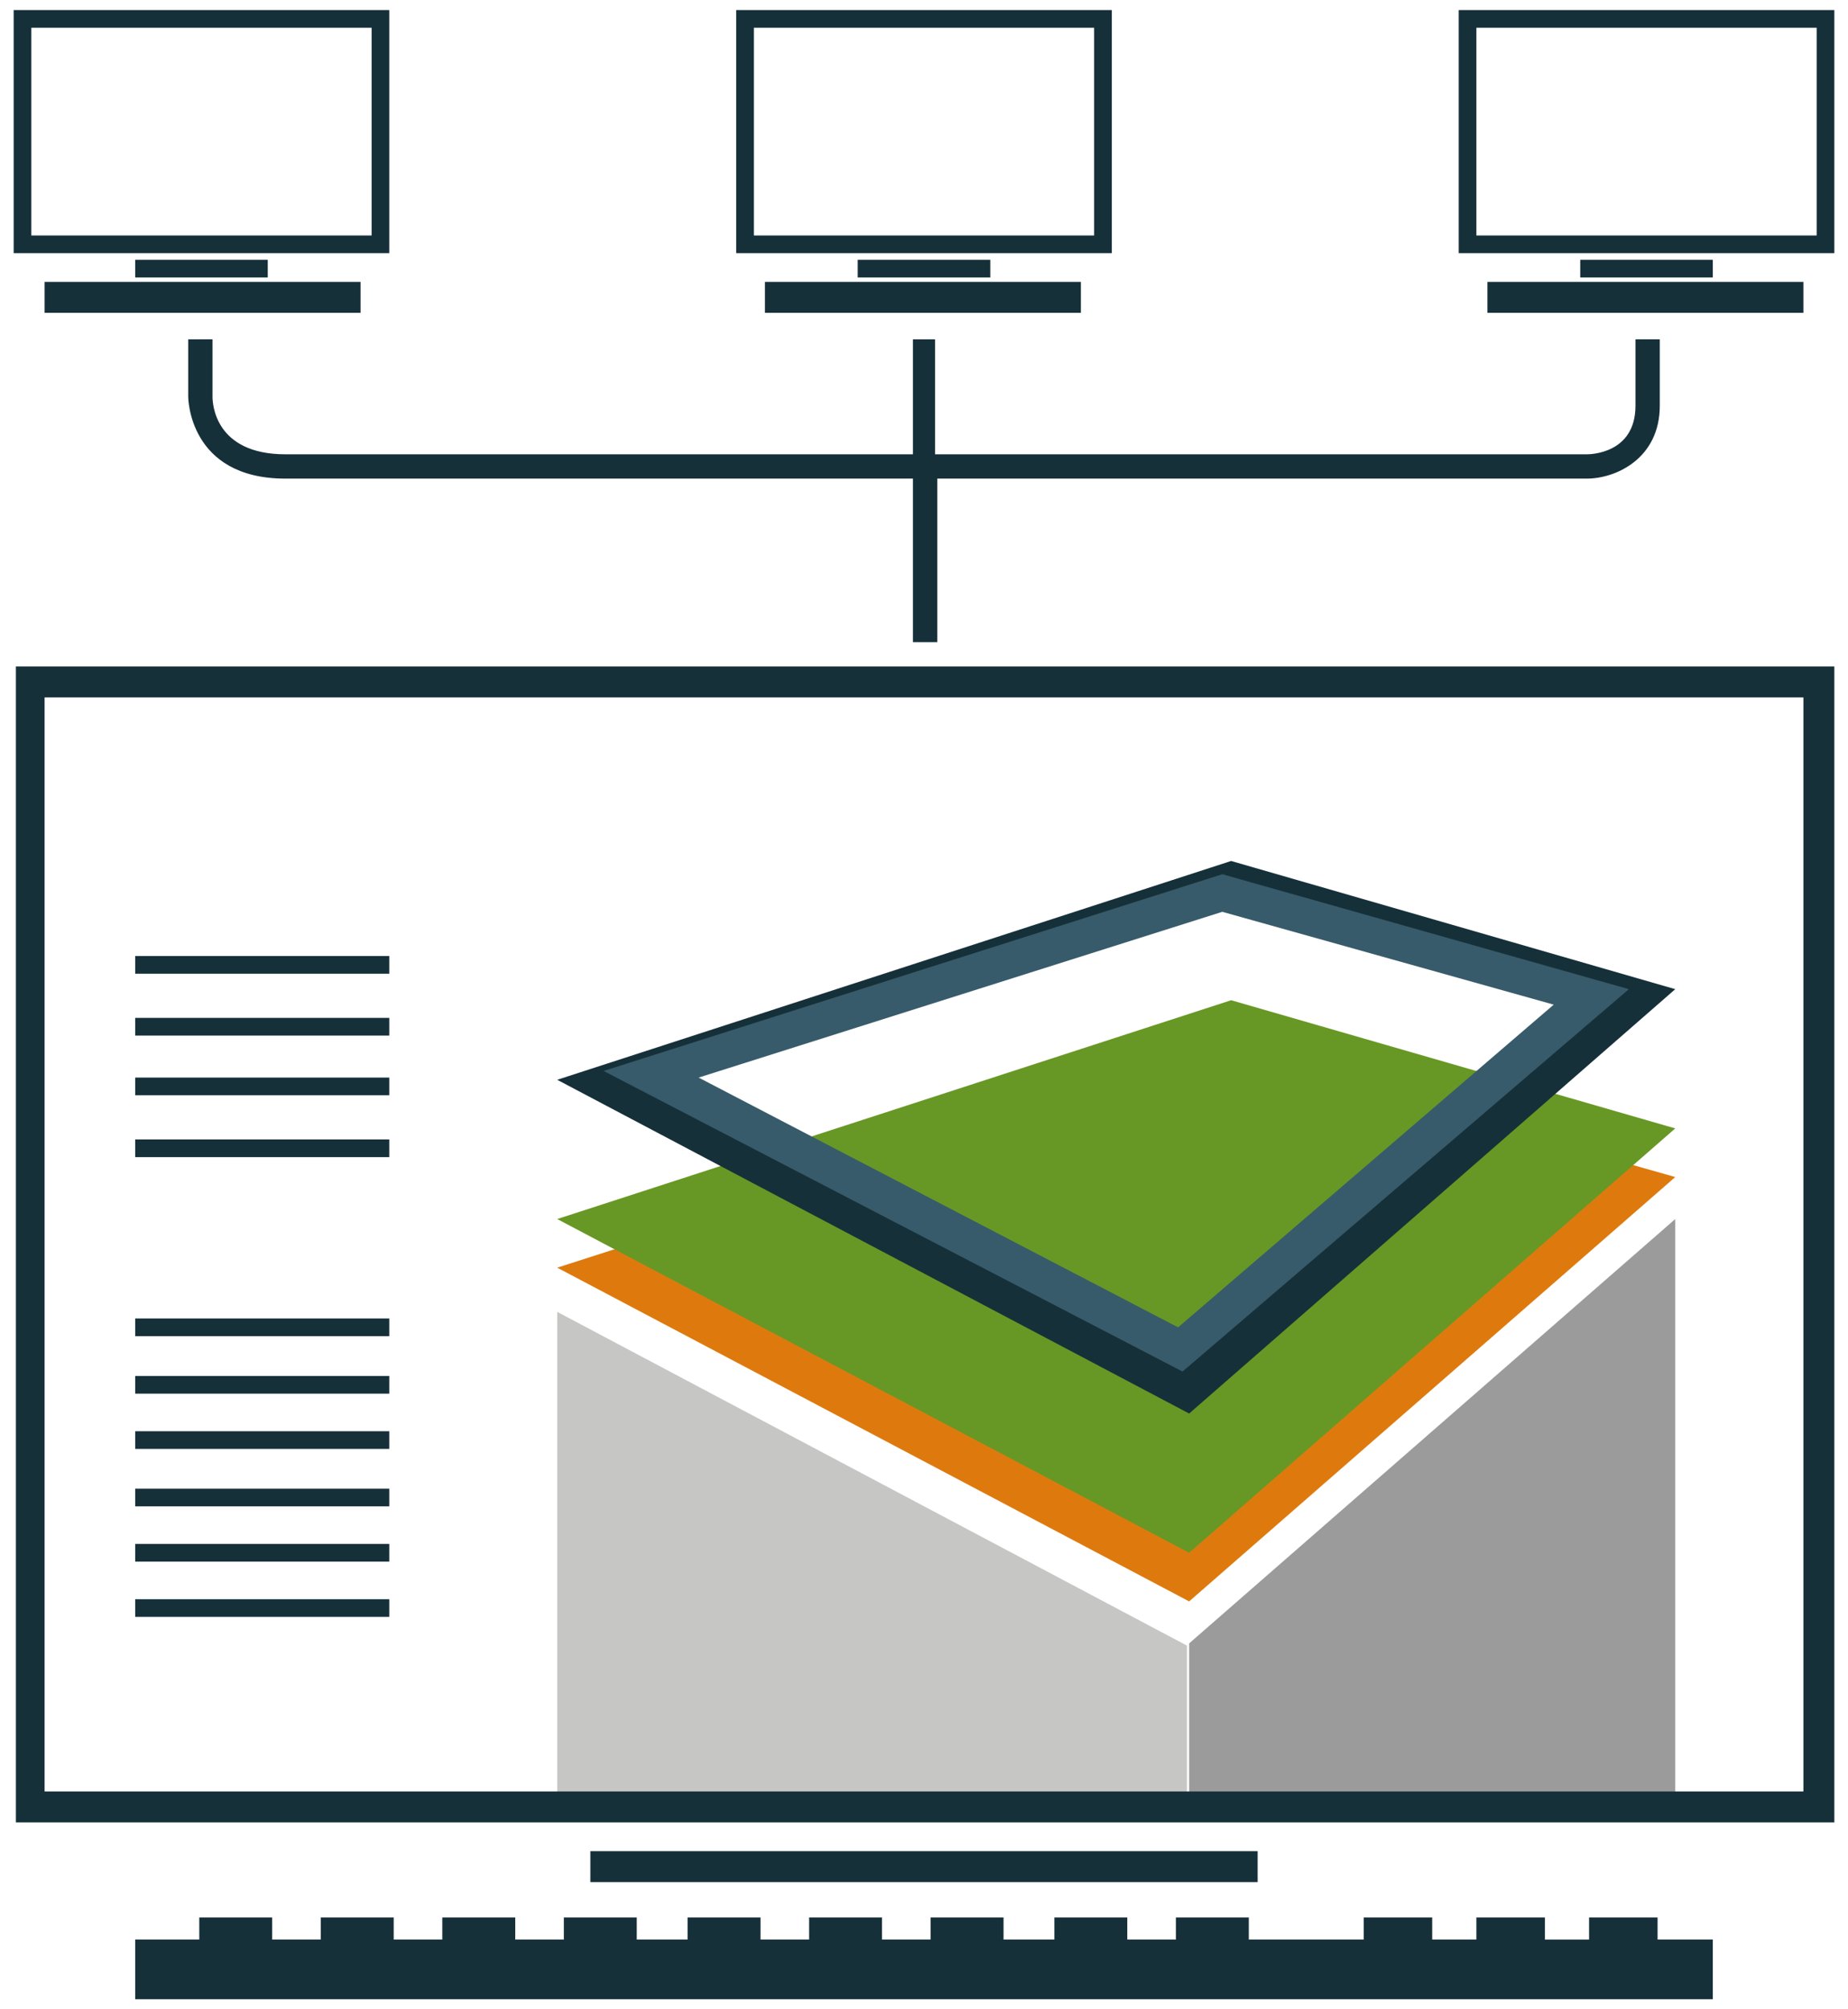
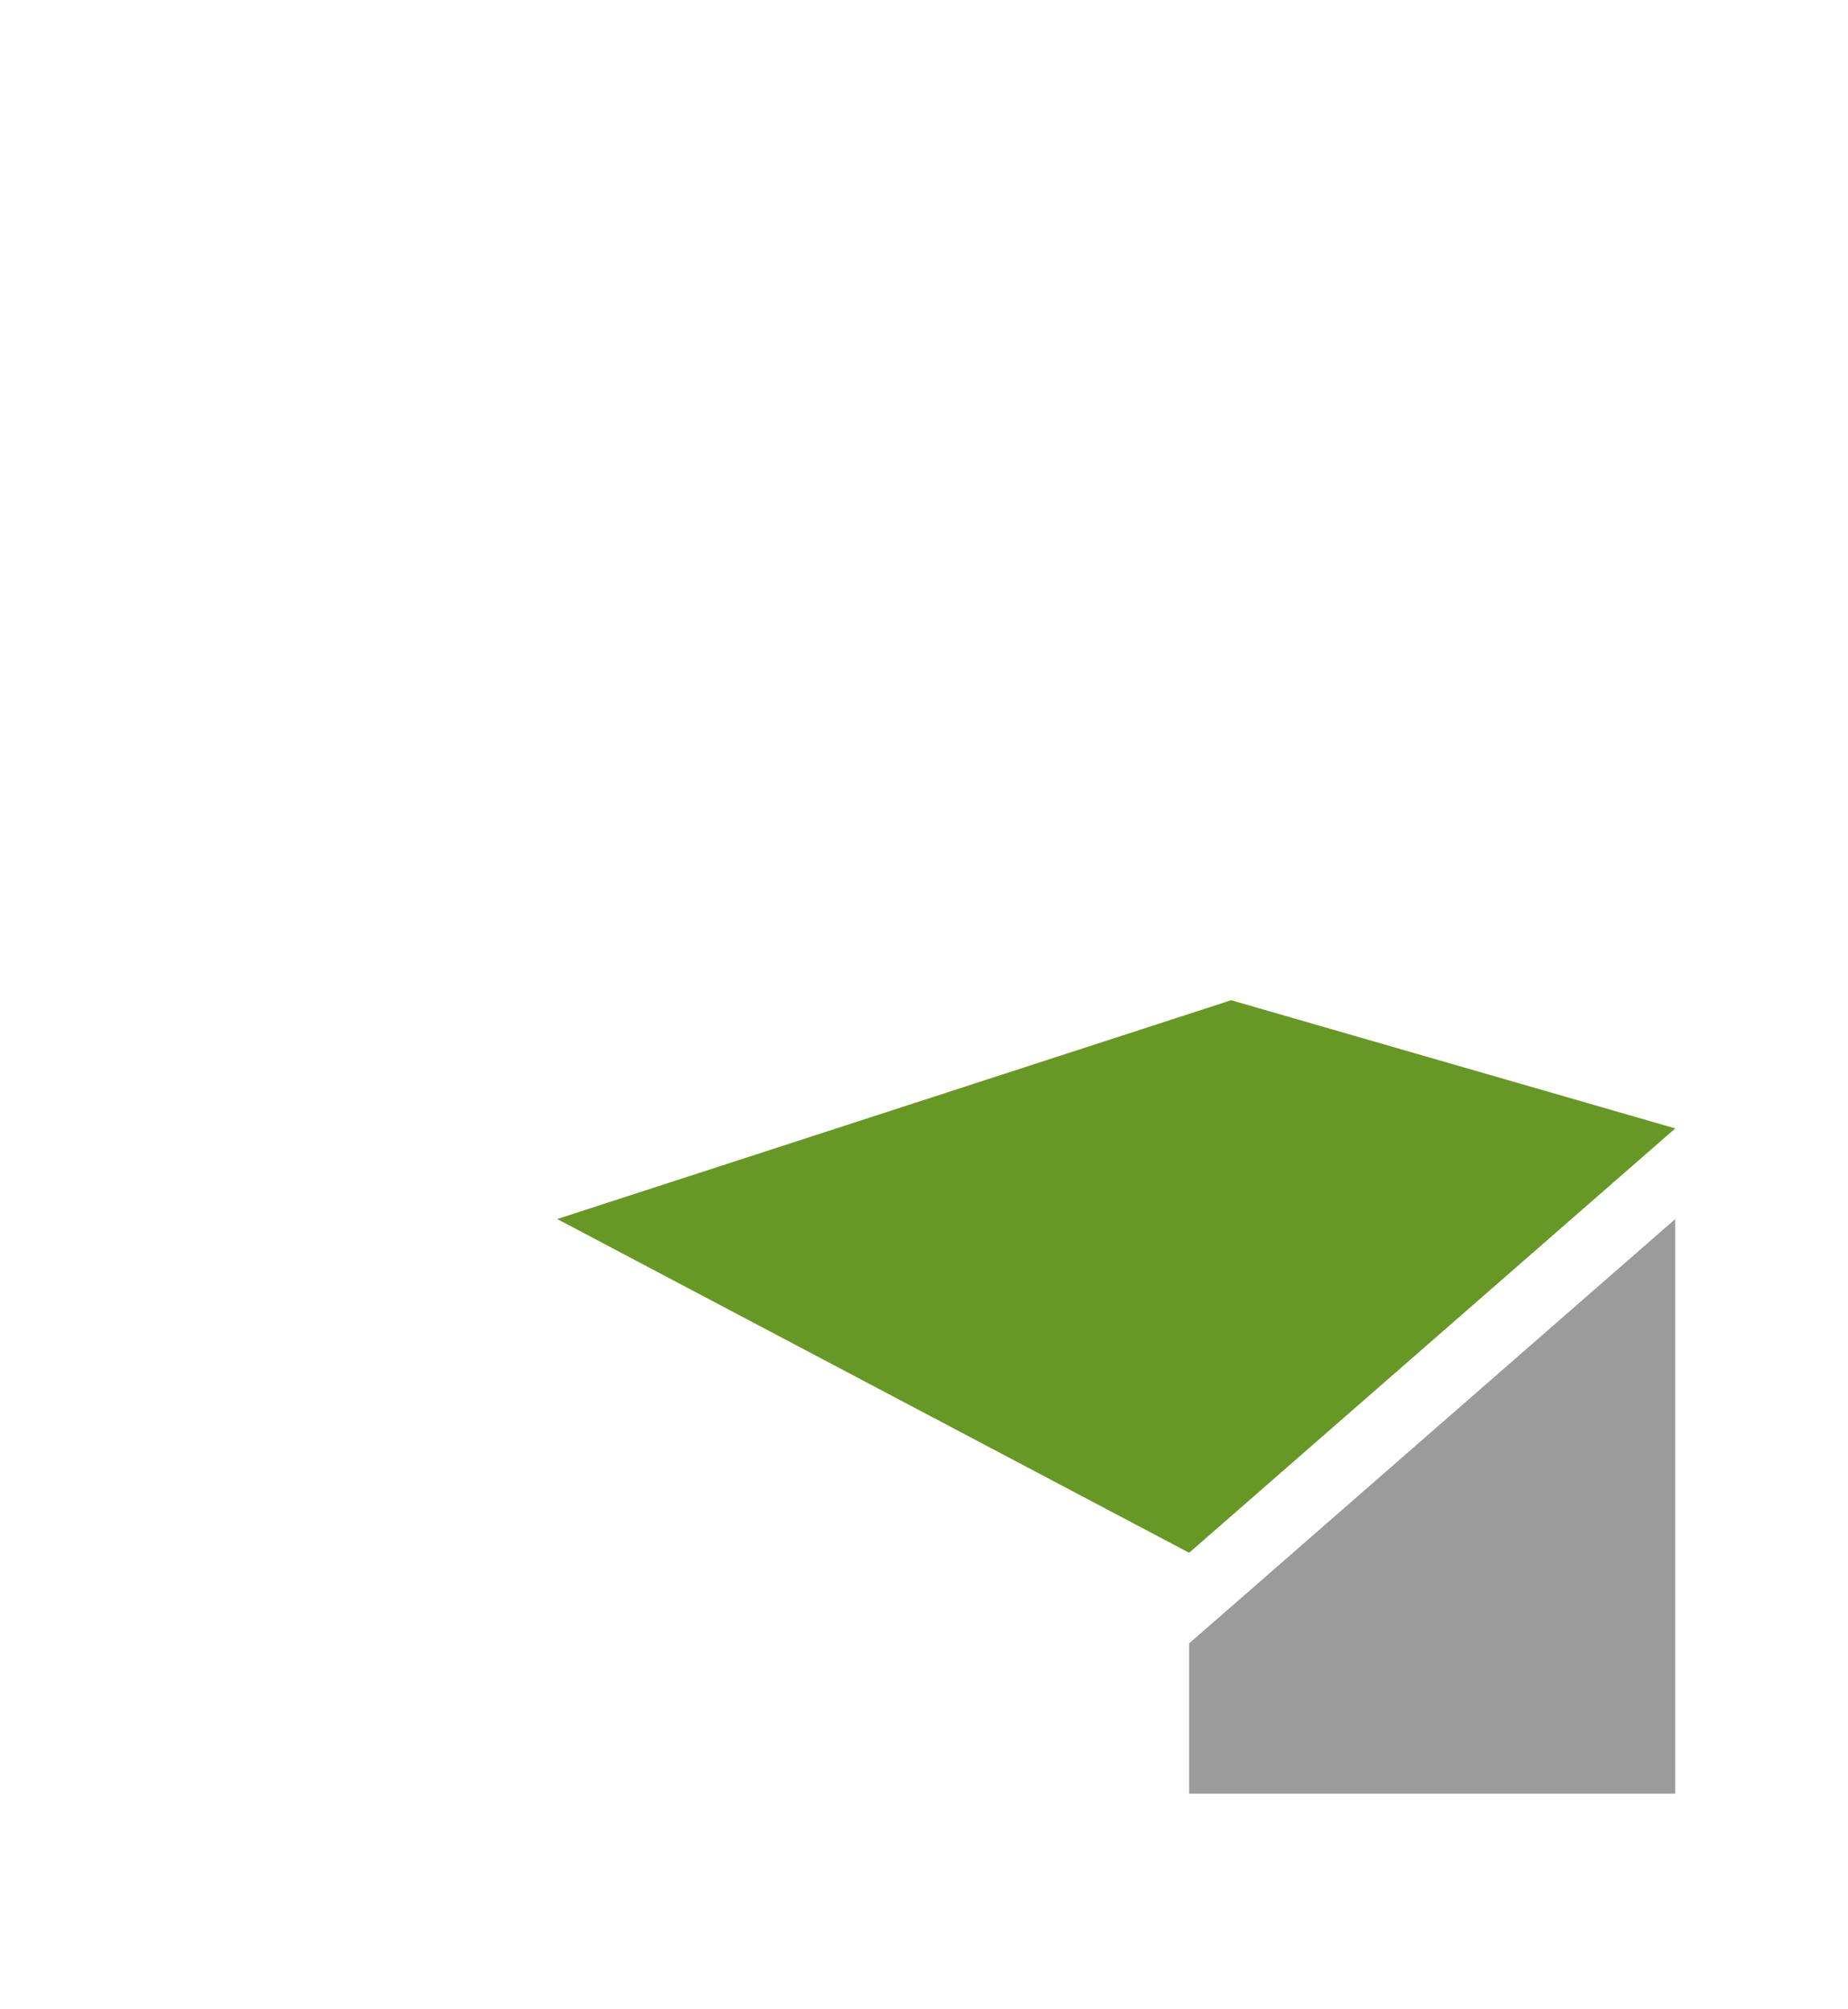
<svg xmlns="http://www.w3.org/2000/svg" viewBox="0 0 920 1000">
-   <path fill="#c6c6c5" d="M277.4 652.9L590.9 819v73.7H277.4z" />
  <path fill="#9c9b9b" d="M592 892.7v-74.8l242-211.2v286z" />
-   <path fill="#de7a0d" d="M277.4 630.9L592 797l242-211.2-221.1-62.7z" />
  <path fill="#679825" d="M277.4 606.7L592 772.8l242-211.2-221.1-63.8z" />
-   <path fill="#16303a" d="M592 703.5L277.4 537.4l335.5-108.9L834 492.3 592 703.5zM323.6 541.8l265.1 139.7L796.6 500l-183.7-52.8-289.3 94.6z" />
-   <path fill="#375b6a" d="M588.7 682.6L300.5 533l308-97.9 202.4 57.2-222.2 190.3zM347.8 536.3l238.7 124.3 187-160.6-165-46.2-260.7 82.5z" />
-   <path fill="#16303a" d="M852.7 129.3v8.8h-66v-8.8h66zm-112.2 26.4h157.3v-15.4H740.5v15.4zm-187-29.7h-187V5h187v121zm-8.8-112.2H375.3v103.4h169.4V13.8zM427 129.3v8.8h66v-8.8h-66zm-46.2 26.4h157.3v-15.4H380.8v15.4zm-187-29.7H6.8V5h187v121zM185 13.8H15.6v103.4H185V13.8zM67.3 129.3v8.8h66v-8.8h-66zm-45.1 26.4h157.3v-15.4H22.2v15.4zm443.3 13.2h-11v57.2H142.1c-35.2 0-36.3-25.3-36.3-28.6v-28.6H93.7v28.6s0 40.7 48.4 40.7h312.4v81.4h12.1v-81.4H790c14.3 0 36.3-9.9 36.3-36.3v-33h-12.1v33c0 24.2-23.1 24.2-24.2 24.2H465.5v-57.2zm160.6 752.4H293.9v15.4h332.2v-15.4zm199.1 33h-34.1v11h-22v-11H735v11h-22v-11h-34.1v11h-57.2v-11h-36.3v11h-24.2v-11h-36.3v11h-25.3v-11h-36.3v11h-24.2v-11h-36.3v11h-24.2v-11h-36.3v11H317v-11h-36.3v11h-24.2v-11h-36.3v11H196v-11h-36.3v11h-24.2v-11H99.2v11H67.3V995h785.4v-29.7h-27.5v-11zM67.3 484.6h126.5v-8.8H67.3v8.8zm0 60.5h126.5v-8.8H67.3v8.8zm0 30.8h126.5v-8.8H67.3v8.8zm0 89.1h126.5v-8.8H67.3v8.8zm0 28.6h126.5v-8.8H67.3v8.8zm0 27.5h126.5v-8.8H67.3v8.8zm0 56.1h126.5v-8.8H67.3v8.8zM7.9 331.7h905.3V907H7.9V331.7zm14.3 559.9h875.6V347.1H22.2v544.5zm45.1-86.9h126.5v-8.8H67.3v8.8zm0-55h126.5v-8.8H67.3v8.8zm0-234.3h126.5v-8.8H67.3v8.8zM913.2 5v121h-187V5h187zm-8.8 8.8H735v103.4h169.4V13.8z" />
</svg>